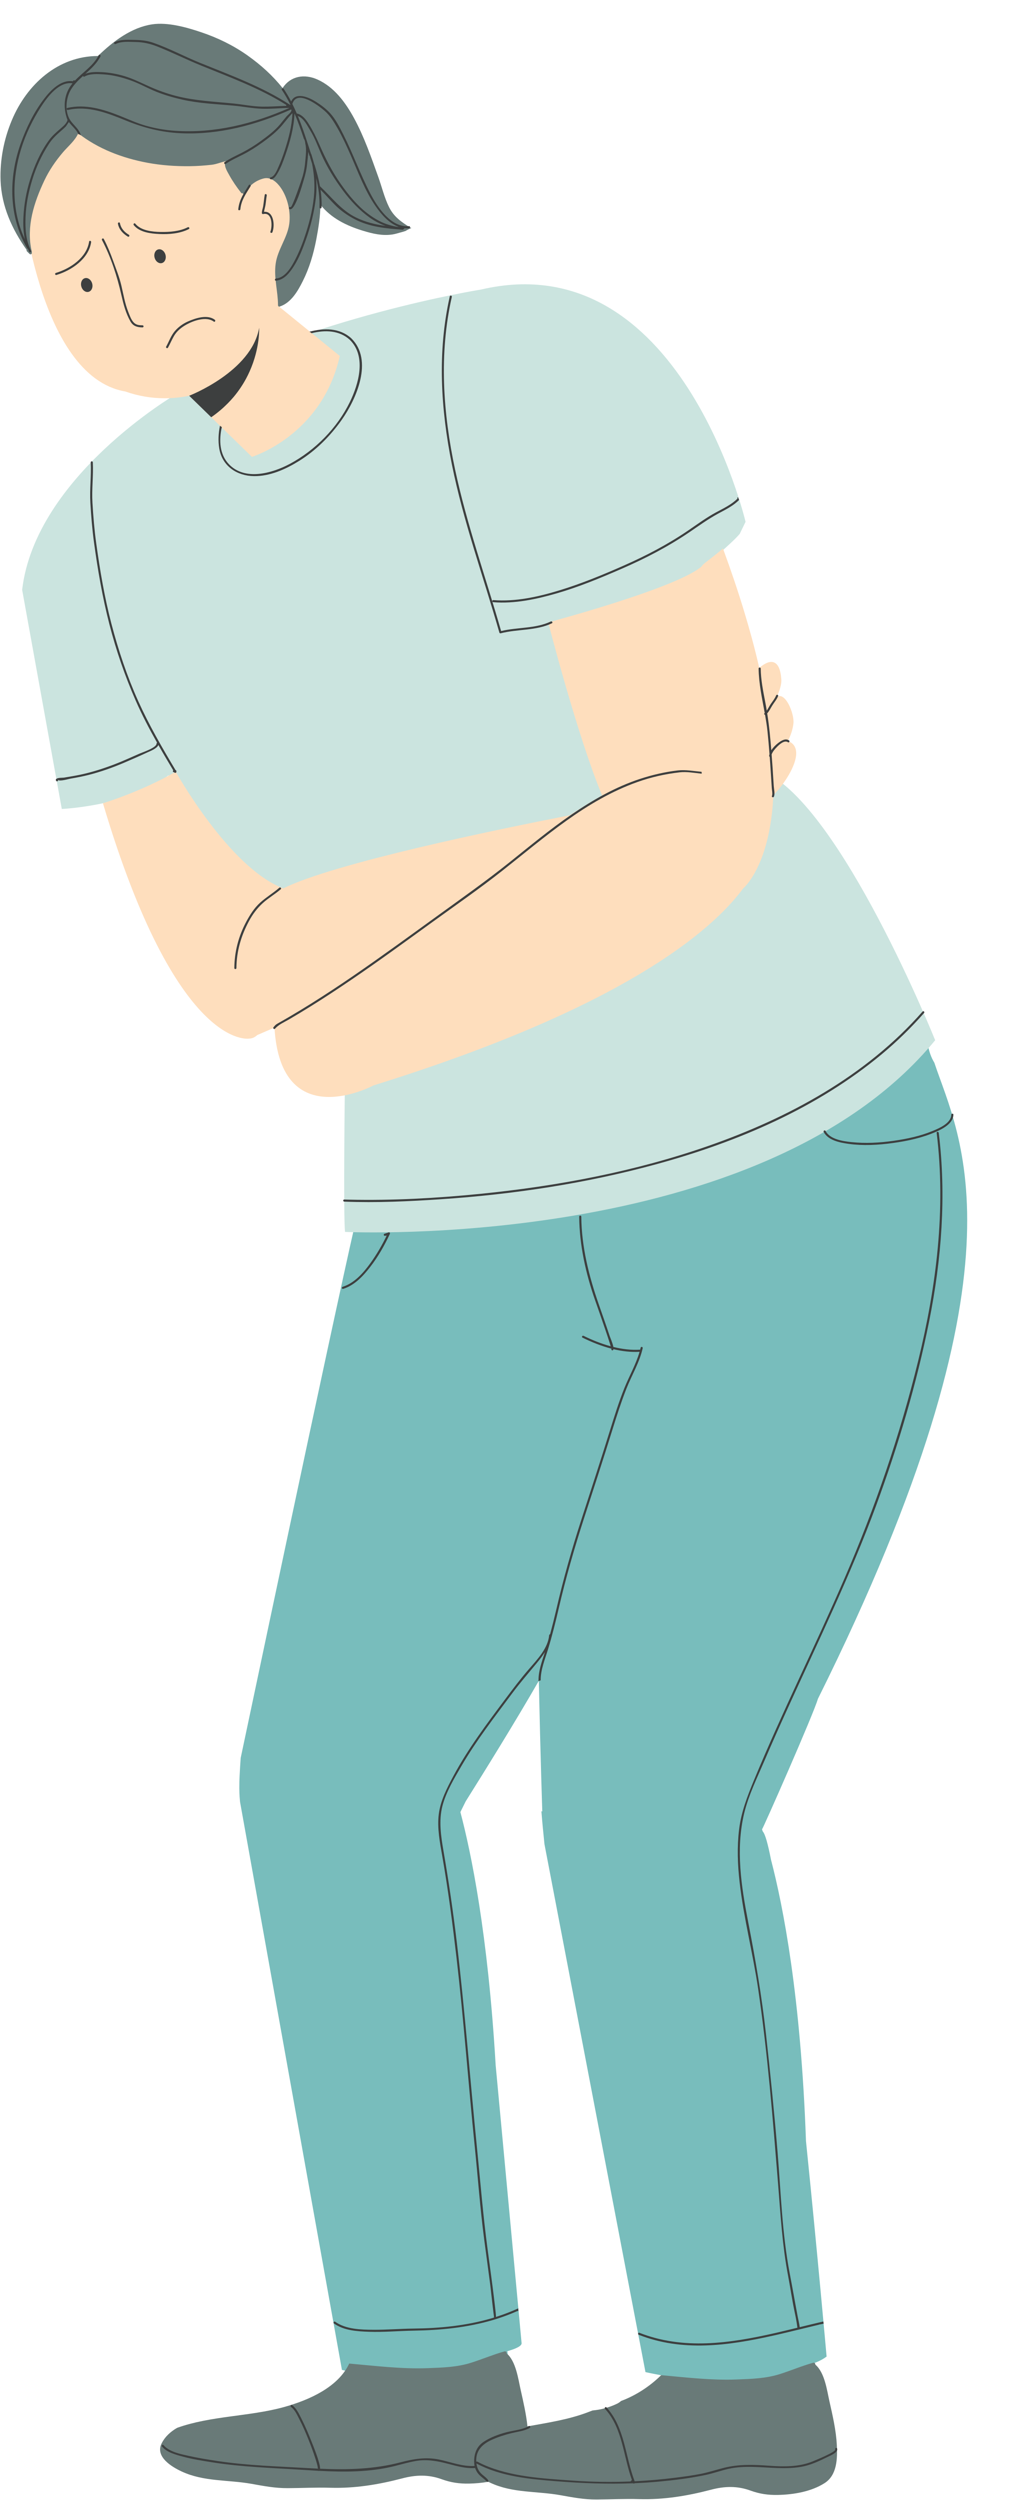
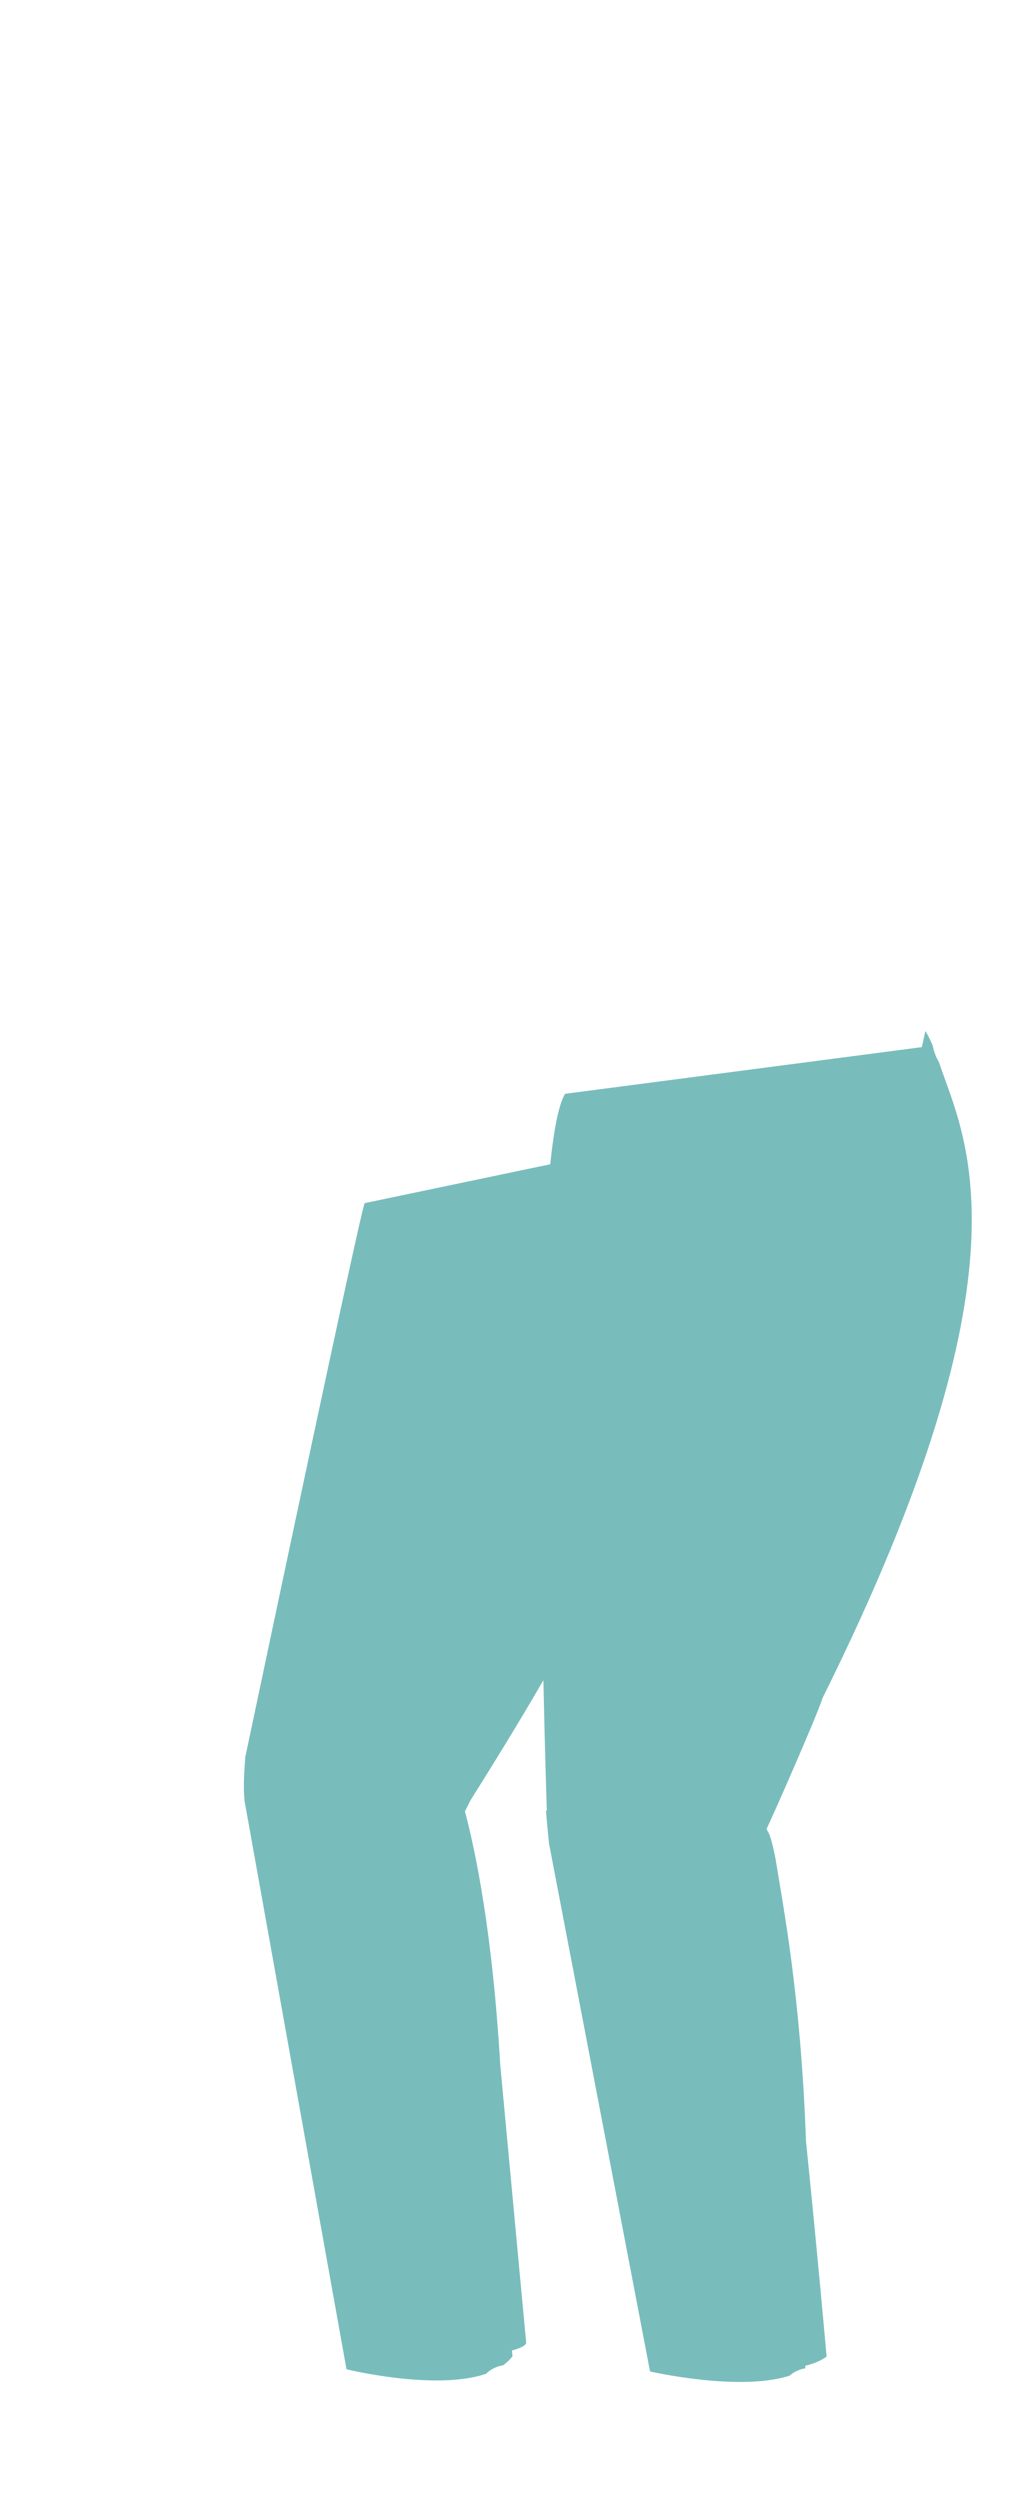
<svg xmlns="http://www.w3.org/2000/svg" height="494.4" preserveAspectRatio="xMidYMid meet" version="1.0" viewBox="-0.1 -4.7 204.5 494.4" width="204.5" zoomAndPan="magnify">
  <g id="change1_1">
-     <path d="M159.304,418.719c2.302,22.52,4.078,42.615,4.078,42.615c-1.236,0.926-2.758,1.467-4.119,1.785 c-0.031,0.025-0.059,0.055-0.092,0.082c-0.002,0.148-0.005,0.307-0.007,0.457c-1.225,0.201-2.25,0.717-3.11,1.459 c0,0-0.63-0.113-0.902,0.131c-10.043,3.209-27.593-0.84-27.593-0.84l-19.977-104.406c-0.223-2.16-0.435-4.323-0.604-6.487h0.202 c-0.009-0.017-0.021-0.031-0.03-0.045c0,0-0.358-10.484-0.685-25.765c-4.561,7.953-10.827,18.047-14.465,23.838l-1.046,2.113 c2.088,7.861,5.446,23.939,6.979,50.082c2.211,23.691,5.131,54.979,5.131,54.979c0,0.695-1.862,1.287-2.813,1.543l0.104,1.154 c-0.517,0.68-1.146,1.271-1.865,1.783c-0.09,0.014-0.175,0.035-0.263,0.049c-0.256,0.051-0.504,0.109-0.742,0.188 c-0.046,0.018-0.09,0.033-0.135,0.051c-0.229,0.08-0.451,0.172-0.666,0.277c-0.046,0.021-0.089,0.047-0.134,0.072 c-0.192,0.1-0.376,0.213-0.557,0.334c-0.05,0.033-0.102,0.064-0.148,0.1c-0.182,0.131-0.355,0.273-0.524,0.424 c-0.066,0.061-0.136,0.115-0.199,0.18c-10.045,3.422-27.595-0.895-27.595-0.895l-20.153-112.34 c-0.029-0.322-0.062-0.645-0.083-0.971c-0.037-0.541-0.052-1.084-0.058-1.629c-0.001,0-0.002,0-0.002,0 c-0.001-0.06,0.002-0.115,0.001-0.176c-0.002-0.383,0.001-0.769,0.011-1.15c0.004-0.148,0.007-0.299,0.012-0.446 c0.01-0.281,0.021-0.562,0.035-0.841c0.054-1.159,0.136-2.316,0.215-3.477c4.875-23.117,22.924-108.544,23.617-109.583l36.703-7.688 c0.713-6.879,1.667-11.844,2.932-13.931l70.558-9.233l0.704-3.18c0,0,0.608,0.919,1.443,2.863c0.233,1.144,0.609,2.246,1.23,3.267 c4.914,14.767,19.72,39.856-23.032,125.813c-0.829,2.934-10.911,25.795-11.048,25.795c0.044,0.131,0.092,0.27,0.14,0.413 c0.475,0.487,1.026,2.474,1.632,5.575C154.786,372.254,158.295,390.133,159.304,418.719z" fill="#78BDBC" />
+     <path d="M159.304,418.719c2.302,22.52,4.078,42.615,4.078,42.615c-1.236,0.926-2.758,1.467-4.119,1.785 c-0.031,0.025-0.059,0.055-0.092,0.082c-0.002,0.148-0.005,0.307-0.007,0.457c-1.225,0.201-2.25,0.717-3.11,1.459 c-10.043,3.209-27.593-0.84-27.593-0.84l-19.977-104.406c-0.223-2.16-0.435-4.323-0.604-6.487h0.202 c-0.009-0.017-0.021-0.031-0.03-0.045c0,0-0.358-10.484-0.685-25.765c-4.561,7.953-10.827,18.047-14.465,23.838l-1.046,2.113 c2.088,7.861,5.446,23.939,6.979,50.082c2.211,23.691,5.131,54.979,5.131,54.979c0,0.695-1.862,1.287-2.813,1.543l0.104,1.154 c-0.517,0.68-1.146,1.271-1.865,1.783c-0.09,0.014-0.175,0.035-0.263,0.049c-0.256,0.051-0.504,0.109-0.742,0.188 c-0.046,0.018-0.09,0.033-0.135,0.051c-0.229,0.08-0.451,0.172-0.666,0.277c-0.046,0.021-0.089,0.047-0.134,0.072 c-0.192,0.1-0.376,0.213-0.557,0.334c-0.05,0.033-0.102,0.064-0.148,0.1c-0.182,0.131-0.355,0.273-0.524,0.424 c-0.066,0.061-0.136,0.115-0.199,0.18c-10.045,3.422-27.595-0.895-27.595-0.895l-20.153-112.34 c-0.029-0.322-0.062-0.645-0.083-0.971c-0.037-0.541-0.052-1.084-0.058-1.629c-0.001,0-0.002,0-0.002,0 c-0.001-0.06,0.002-0.115,0.001-0.176c-0.002-0.383,0.001-0.769,0.011-1.15c0.004-0.148,0.007-0.299,0.012-0.446 c0.01-0.281,0.021-0.562,0.035-0.841c0.054-1.159,0.136-2.316,0.215-3.477c4.875-23.117,22.924-108.544,23.617-109.583l36.703-7.688 c0.713-6.879,1.667-11.844,2.932-13.931l70.558-9.233l0.704-3.18c0,0,0.608,0.919,1.443,2.863c0.233,1.144,0.609,2.246,1.23,3.267 c4.914,14.767,19.72,39.856-23.032,125.813c-0.829,2.934-10.911,25.795-11.048,25.795c0.044,0.131,0.092,0.27,0.14,0.413 c0.475,0.487,1.026,2.474,1.632,5.575C154.786,372.254,158.295,390.133,159.304,418.719z" fill="#78BDBC" />
  </g>
  <g id="change2_1">
-     <path d="M81.502,179.177c-17.644,3.744-20.454,3.354-24.44,4.101c-3.986,0.746-13.566-2.989-15.707-4.101 c-2.14-1.111-1.221-2.996-5.153-12.333c-3.932-9.338-2.978-18.229-2.978-18.229c-7.283,6.046-21.103,6.669-21.103,6.669 l-7.841-43.342c2.616-22.408,30.381-38.649,30.381-38.649l-0.115-0.897C61.453,57.873,95.035,52.56,95.035,52.56 c39.392-9.224,52.319,45.938,52.319,45.938c-0.171,0.355-0.602,1.245-1.158,2.388c-1.09,1.256-2.405,2.362-3.575,3.46 c-0.354,0.333-0.052,0.938,0.396,0.914c0.048,0.067,0.105,0.125,0.176,0.163c-0.053,0.054-0.104,0.111-0.156,0.167 c-0.382,0.386,0.002,0.933,0.421,0.917c-1.153,2.361-2.109,4.316-2.109,4.316s-1.615,7.961-2.613,10.521 c-0.996,2.56-0.375,18.984,0,20.479c0.376,1.494-12.324,17.196-12.324,17.196l-1.868,0.806c0,0-3.747,6.379-8.217,7.768 c-4.47,1.388-1.494,0.747-4.481,2.241c-2.987,1.493-3.361,2.241-5.975,2.104C103.252,171.8,99.145,175.434,81.502,179.177z M151.013,147.925L68.119,209.14c0,0-0.349,26.796,0.024,29.784c0,0,82.354,3.923,116.712-37.907 C184.856,201.018,166.279,154.778,151.013,147.925z" fill="#CBE4DF" />
-   </g>
+     </g>
  <g id="change3_1">
-     <path d="M24.691,72.723C7.151,69.728,4.014,32.857,4.014,32.857S22.805-4.708,45.52,26.133 c1.309,1.776,2.631,3.782,3.96,6.036c0.21-0.709,0.642-1.392,1.245-1.933c1.014-0.898,2.29-1.224,3.503-0.883 c2.795,0.783,3.62,4.297,3.861,6.325c0.458,3.83-0.583,7.276-2.842,9.818c0.247,1.077,0.42,2.186,0.51,3.315 c0.053,0.631,0.079,1.271,0.079,1.913c0,1.827-0.209,3.607-0.608,5.319l11.877,9.651C63.564,81.465,49.722,85.65,49.722,85.65 L37.313,73.563c-1.555,0.326-3.162,0.499-4.811,0.499C29.76,74.062,27.134,73.589,24.691,72.723z M157.371,144.243 c-0.011-1.201-0.578-2.027-1.661-2.398c0.551-1.034,0.951-2.168,1.11-3.441c0.197-1.589-1.076-5.084-2.49-5.427 c-0.228-0.058-0.503-0.048-0.787,0.13c0.594-1.323,0.952-2.554,0.889-3.427c-0.145-2.028-0.661-3.143-1.569-3.418 c-0.738-0.221-1.664,0.154-2.801,1.127c-0.093-0.402-0.181-0.797-0.277-1.206c-0.006-0.027-0.012-0.058-0.021-0.091 c-0.048-0.208-0.096-0.417-0.154-0.625c-0.011-0.07-0.031-0.145-0.048-0.22c-0.289-1.181-0.6-2.389-0.936-3.628 c-0.061-0.214-0.117-0.428-0.177-0.642c-0.418-1.529-0.871-3.105-1.363-4.724c-1.176-3.896-2.57-8.049-4.2-12.479 c0,0-0.982,0.87-3.563,2.853c-0.001,0-0.002-0.002-0.002-0.002c-0.001,0.003-0.004,0.005-0.006,0.008 c-0.269,0.208-0.513,0.462-0.73,0.761c-5.27,4.344-30.262,10.988-30.262,10.988s5.745,22.428,10.659,34.23 c-1.686,0.935-3.868,2.277-6.405,3.918c-14.677,2.868-46.626,9.471-56.65,14.455c-10.708-4.051-21.264-23.062-21.264-23.062 c-7.117,4.054-14.406,6.225-14.406,6.225c14.607,49.17,28.92,46.541,28.92,46.541c0.584,0,1.117-0.25,1.604-0.697l3.403-1.478 c1.237,21.31,19.578,11.438,19.578,11.438c49.23-15.311,66.846-30.466,73.135-38.979c0.001-0.002,0.001-0.001,0.003-0.003 c0.006,0,0.006-0.005,0.006-0.005c0.311-0.262,3.778-3.442,5.303-12.303c0.288-1.646,0.502-3.485,0.613-5.542h0.006 c0.009-0.182,0.019-0.37,0.024-0.56C155.057,150.311,157.388,146.68,157.371,144.243z" fill="#FEDEBD" />
-   </g>
+     </g>
  <g id="change4_1">
-     <path d="M162.971,486.368c-2.633,1.674-6.103,2.266-9.225,2.332c-1.931,0.039-3.603-0.203-5.413-0.861 c-2.617-0.953-5.12-0.881-7.822-0.17c-4.686,1.229-9.343,1.996-14.229,1.854c-2.807-0.088-5.577,0.063-8.375,0.076 c-2.529,0.016-4.734-0.414-7.193-0.854c-4.68-0.834-9.399-0.387-13.809-2.438c-0.141-0.063-0.285-0.135-0.437-0.209 c-1.268,0.225-2.556,0.332-3.79,0.359c-1.927,0.037-3.6-0.205-5.41-0.861c-2.619-0.953-5.121-0.881-7.823-0.17 c-4.687,1.229-9.344,1.996-14.229,1.854c-2.807-0.086-5.576,0.064-8.375,0.078c-2.53,0.014-4.735-0.414-7.195-0.854 c-4.679-0.836-9.398-0.391-13.807-2.438c-2.053-0.953-5.286-2.938-3.974-5.568c0.657-1.316,1.756-2.307,3.055-3.064 c6.633-2.389,14.324-2.236,21.082-4.098c5.167-1.424,10.8-4.004,12.964-8.617c5.177,0.447,10.298,1.104,15.536,0.908 c2.943-0.111,5.818-0.184,8.631-1.09c2.197-0.697,4.319-1.607,6.537-2.221c0.275-0.078,0.449,0.164,0.422,0.375 c1.852,1.557,2.301,5.084,2.778,7.205c0.532,2.375,1.095,4.814,1.351,7.25c3.992-0.734,8.023-1.324,11.831-2.758 c0.338-0.127,0.687-0.258,1.036-0.393c1.69-0.152,3.28-0.59,4.849-1.336c0.295-0.143,0.555-0.324,0.784-0.537 c2.926-1.088,5.699-2.896,7.945-5.109c4.961,0.447,9.876,1.041,14.898,0.854c2.944-0.111,5.819-0.184,8.632-1.088 c2.197-0.697,4.318-1.611,6.537-2.223c0.275-0.076,0.448,0.164,0.421,0.375c1.854,1.559,2.302,5.082,2.778,7.205 c0.644,2.863,1.334,5.818,1.474,8.746C165.527,481.459,165.485,484.776,162.971,486.368z M37.456,28.166 c1.434-0.016,2.867-0.121,4.291-0.278c0.931-0.1,1.902-0.52,2.853-0.73c-0.62,0.73,0.269,2.09,0.62,2.737 c0.684,1.245,1.508,2.437,2.385,3.551c0.089,0.11,0.205,0.11,0.295,0.047c0.063,0.205,0.361,0.316,0.469,0.074 c0.66-1.513,2.11-2.584,3.691-2.978c1.44-0.357,2.659,0.803,3.395,1.875c1.36,1.98,1.976,4.796,1.645,7.16 c-0.393,2.764-2.296,5.038-2.679,7.822c-0.39,2.799,0.462,5.463,0.462,8.226c0,0.074,0.026,0.137,0.068,0.173 c0,0.006,0.005,0.006,0.005,0.011c0.058,0.069,0.147,0.105,0.258,0.069c0.01-0.005,0.017-0.005,0.025-0.011 c2.224-0.725,3.553-3.031,4.533-4.991c1.313-2.6,2.133-5.406,2.68-8.252c0.431-2.28,0.804-4.591,0.82-6.897 c2.116,2.679,5.143,4.161,8.395,5.153c1.928,0.588,3.845,1.051,5.861,0.74c0.615-0.089,1.234-0.315,1.833-0.461 c0.186-0.044,0.46-0.143,0.746-0.229c0.169-0.105,0.344-0.201,0.521-0.292c0.171-0.089,0.348-0.17,0.523-0.249 c0.035-0.015,0.067-0.033,0.103-0.047c-0.028-0.021-0.056-0.04-0.096-0.051c-0.031-0.005-0.068-0.016-0.101-0.021 c-1.744-1.108-3.247-2.096-4.233-4.103c-0.904-1.833-1.402-3.95-2.092-5.873c-1.424-3.971-2.8-7.974-4.821-11.693 c-1.682-3.089-3.918-6.125-7.197-7.612c-2.601-1.182-5.358-0.725-6.923,1.676c-1.935-2.432-4.271-4.555-6.918-6.435 c-2.816-1.996-5.946-3.52-9.213-4.612c-2.885-0.972-6.567-2.006-9.641-1.555c-4.116,0.608-7.729,3.34-10.75,6.266 C11.364,6.381,5.201,12.002,2.244,19.068c-1.582,3.771-2.37,7.843-2.229,11.935c0.186,5.08,2.259,9.629,5.154,13.716 c0,0.005,0,0.005,0,0.005c-0.037,0.089-0.027,0.194,0.058,0.278c0.173,0.173,0.353,0.347,0.524,0.525 c0.194,0.195,0.546-0.042,0.44-0.278C6.2,45.223,6.205,45.197,6.2,45.165c-0.007-0.026-0.007-0.047-0.007-0.068 c0-0.01-0.005-0.016-0.005-0.026c-0.01-0.058-0.021-0.1-0.031-0.142c-1.093-4.812,0.478-9.618,2.526-13.952 c0.978-2.064,2.222-3.851,3.698-5.595c0.961-1.124,2.411-2.322,2.994-3.725c3.943,3.094,8.735,4.902,13.657,5.826 C31.808,28.003,34.64,28.198,37.456,28.166z" fill="#697A78" />
-   </g>
+     </g>
  <g id="change5_1">
-     <path d="M47.023,36.686c0.188-1.91,1.11-3.179,2.082-4.773c0.139-0.227,0.497-0.02,0.357,0.209 c-0.923,1.514-1.847,2.739-2.026,4.564C47.411,36.949,46.996,36.952,47.023,36.686z M52.658,33.939 c0.046-0.261-0.354-0.373-0.399-0.11c-0.131,0.748-0.188,1.504-0.31,2.253c-0.079,0.476-0.259,0.868-0.259,1.35 c0,0.138,0.131,0.23,0.263,0.2c1.809-0.426,1.844,2.385,1.426,3.48c-0.096,0.25,0.305,0.356,0.398,0.11 c0.524-1.37,0.259-4.215-1.651-4.03c0.048-0.444,0.204-0.888,0.275-1.33C52.507,35.224,52.546,34.578,52.658,33.939z M11.057,49.677 c2.987-0.896,6.378-3.181,6.868-6.493c0.039-0.262-0.361-0.374-0.399-0.11c-0.469,3.171-3.716,5.346-6.577,6.204 C10.691,49.354,10.8,49.754,11.057,49.677z M37.041,40.241c-1.614,0.828-3.589,0.962-5.372,0.933 c-1.659-0.027-3.898-0.258-5.022-1.647c-0.168-0.208-0.459,0.087-0.292,0.293c1.158,1.432,3.352,1.676,5.063,1.76 c1.915,0.094,4.102-0.093,5.833-0.981C37.487,40.478,37.278,40.12,37.041,40.241z M25.183,42.093 c0.229,0.14,0.437-0.218,0.209-0.358c-0.886-0.543-1.572-1.254-1.771-2.304c-0.051-0.262-0.45-0.151-0.399,0.11 C23.439,40.692,24.213,41.498,25.183,42.093z M16.693,50.312c-0.595,0.16-0.914,0.896-0.713,1.642 c0.202,0.747,0.848,1.221,1.442,1.061c0.595-0.161,0.914-0.896,0.712-1.642C17.934,50.626,17.289,50.151,16.693,50.312z M44.96,75.055c0.417-0.419,0.808-0.85,1.172-1.28c1.007-1.206,1.814-2.437,2.461-3.641c0.252-0.473,0.48-0.94,0.684-1.4 c2.083-4.66,1.876-8.612,1.876-8.612c-1.494,8.682-13.84,13.441-13.84,13.441l4.363,4.25C42.93,76.943,44.016,76.016,44.96,75.055z M11.848,21.297c-0.878,0.753-1.659,1.517-2.294,2.496c-1.428,2.2-2.53,4.587-3.287,7.098c-0.723,2.4-1.23,4.835-1.317,7.347 c-0.079,2.247,0.035,4.623,1.096,6.654c0.124,0.236-0.233,0.446-0.357,0.209c-0.103-0.197-0.188-0.4-0.275-0.604 C5.356,44.49,5.303,44.462,5.268,44.4C1.614,38.088,1.583,30.492,3.98,23.723c1.103-3.111,2.583-6.17,4.586-8.806 c1.315-1.731,3.396-3.934,5.776-3.541c-0.009-0.179,0.244-0.255,0.365-0.122c1.562-1.668,3.665-2.952,4.707-5.019 c0.121-0.239,0.477-0.029,0.357,0.209c-0.703,1.395-1.839,2.427-2.982,3.454c0.965-0.393,2.167-0.378,3.161-0.333 c1.537,0.071,3.088,0.348,4.561,0.792c1.698,0.512,3.219,1.279,4.826,2.005c1.739,0.786,3.54,1.44,5.392,1.914 c3.77,0.965,7.552,1.118,11.399,1.5c1.849,0.184,3.722,0.585,5.579,0.613c1.61,0.024,3.218-0.102,4.827-0.15 c-0.028-0.058-0.033-0.126-0.01-0.185c-5.229-3.308-11.144-5.473-16.847-7.792c-2.912-1.184-5.729-2.608-8.651-3.759 c-1.406-0.555-2.777-0.879-4.298-0.899c-1.275-0.016-2.77-0.189-3.95,0.394C22.54,4.116,22.33,3.758,22.57,3.64 c1.084-0.535,2.374-0.477,3.552-0.458c1.393,0.021,2.71,0.098,4.04,0.56c3.163,1.098,6.164,2.713,9.266,3.974 c6.06,2.465,12.37,4.737,17.872,8.342c0.02,0,0.036-0.002,0.058-0.001c-0.51-1.026-1.071-2.026-1.714-2.983 c-0.149-0.222,0.209-0.43,0.357-0.209c0.542,0.807,1.027,1.644,1.476,2.502c0.916-1.944,3.45-0.854,4.88,0.045 c1.007,0.633,2.002,1.369,2.811,2.25c1.127,1.229,1.926,2.849,2.673,4.326c1.907,3.777,3.316,7.786,5.276,11.536 c1.44,2.759,4.105,6.827,7.683,6.503c0.266-0.024,0.263,0.391,0,0.414c-0.305,0.028-0.602,0.018-0.893-0.013 c-0.016,0.029-0.033,0.057-0.061,0.077c-0.021,0.016-0.042,0.032-0.065,0.048c-0.018,0.014-0.034,0.02-0.053,0.025 c-0.018,0.083-0.081,0.151-0.19,0.143c-3.228-0.231-6.518-0.531-9.438-2.049c-1.459-0.758-2.784-1.679-3.947-2.846 c-0.977-0.979-1.878-2.032-2.86-3.005c0.167,1.138,0.252,2.297,0.206,3.492c-0.011,0.266-0.425,0.267-0.414,0 c0.077-2.007-0.204-3.92-0.657-5.797c0.099,1.295,0.093,2.602-0.062,3.935c-0.323,2.808-1.013,5.557-1.958,8.22 c-0.634,1.789-1.339,3.603-2.354,5.213c-0.827,1.309-1.925,2.769-3.586,2.922c-0.266,0.024-0.264-0.39,0-0.415 c1.883-0.173,3.1-2.347,3.866-3.849c0.856-1.68,1.535-3.454,2.103-5.251c0.811-2.563,1.448-5.22,1.609-7.911 c0.116-1.949-0.064-3.83-0.422-5.71c-0.117-0.375-0.238-0.75-0.362-1.125c-0.001-0.012,0.002-0.021-0.001-0.034 c-0.011-0.044-0.021-0.088-0.031-0.133l0,0c-0.015-0.068-0.03-0.136-0.047-0.203c-0.011-0.044-0.035-0.073-0.061-0.097 c-0.007-0.006-0.013-0.014-0.021-0.018c-0.03-0.02-0.064-0.032-0.101-0.032c0.023-0.01,0.051-0.02,0.08-0.031 c-0.077-0.229-0.152-0.459-0.229-0.688c-0.006,0.274-0.021,0.549-0.044,0.817c-0.027,0.042-0.041,0.096-0.025,0.158 c0.003,0.011,0.006,0.023,0.009,0.034c-0.045,0.478-0.102,0.933-0.141,1.326c-0.111,1.165-0.369,2.232-0.71,3.353 c-0.181,0.595-1.721,6.248-2.778,5.634c-0.231-0.133-0.022-0.492,0.209-0.358c0.306,0.178,2.224-5.546,2.385-6.118 c0.282-0.997,0.438-1.943,0.522-2.979c0.079-0.981,0.286-2.376,0.005-3.468c-0.007-0.095-0.019-0.189-0.033-0.283 c-0.001-0.009-0.003-0.017-0.004-0.026c-0.017-0.092-0.037-0.184-0.063-0.271c-0.001-0.003-0.001-0.007-0.002-0.01 c-0.026-0.084-0.059-0.166-0.097-0.246c-0.013-0.026-0.029-0.052-0.042-0.078c-0.038-0.069-0.077-0.138-0.126-0.202 c0.009-0.008,0.021-0.012,0.031-0.018c-0.542-1.626-1.119-3.248-1.801-4.82c-0.125,2.827-0.881,5.569-1.817,8.233 c-0.407,1.157-0.831,2.348-1.446,3.414c-0.297,0.515-0.698,1.246-1.343,1.368c-0.262,0.05-0.373-0.349-0.11-0.399 c0.784-0.148,1.284-1.485,1.567-2.118c0.475-1.059,0.871-2.151,1.229-3.255c0.774-2.391,1.406-4.8,1.511-7.316 c-0.937,0.921-1.658,2.02-2.564,2.97c-1.022,1.072-2.23,2.004-3.433,2.866c-1.199,0.859-2.437,1.656-3.752,2.326 c-1.165,0.593-2.375,1.13-3.456,1.871c-0.221,0.152-0.428-0.207-0.209-0.357c1.083-0.743,2.293-1.271,3.456-1.872 c1.311-0.678,2.563-1.454,3.752-2.326c1.34-0.982,2.721-2.014,3.786-3.299c0.429-0.516,0.834-1.052,1.271-1.561 c0.265-0.309,1.114-0.914,0.919-1.302c-0.01-0.021-0.012-0.04-0.016-0.059C50.639,19.99,43.186,22,35.635,21.646 c-3.801-0.178-7.262-1.051-10.774-2.484c-3.637-1.485-7.532-3.035-11.516-2.118c-0.26,0.06-0.371-0.339-0.11-0.399 c3.553-0.818,7.07,0.254,10.366,1.564c1.7,0.676,3.375,1.456,5.14,1.954c1.886,0.533,3.822,0.873,5.778,1.005 c7.808,0.531,15.466-1.369,22.573-4.505c-0.004-0.009-0.01-0.016-0.013-0.025c-1.791,0.034-3.583,0.228-5.374,0.167 c-1.864-0.063-3.722-0.44-5.579-0.613c-3.399-0.316-6.784-0.429-10.13-1.183c-1.743-0.393-3.468-0.887-5.129-1.548 c-1.716-0.684-3.324-1.617-5.063-2.239c-1.722-0.617-3.538-1.093-5.369-1.213c-1.2-0.079-2.745-0.185-3.822,0.433 c-0.132,0.076-0.253-0.009-0.293-0.12c-0.507,0.459-1.006,0.928-1.454,1.436c-0.016,0.035-0.039,0.063-0.07,0.083 c-0.336,0.389-0.647,0.8-0.911,1.25c-0.972,1.663-1.203,4.337-0.081,6.007c0.618,0.919,1.768,1.773,2.066,2.875 c0.006,0.023,0.005,0.043,0.004,0.064c-0.133-0.094-0.286-0.163-0.454-0.201c-0.011-0.002-0.021-0.001-0.033-0.002 c-0.364-0.919-1.27-1.574-1.859-2.402c-0.159,0.164-0.506,0.777-0.626,0.898C12.566,20.668,12.21,20.986,11.848,21.297z M70.308,38.314c1.871,0.92,3.834,1.385,5.846,1.662c-1.092-0.402-2.135-0.933-3.087-1.608c-2.057-1.46-3.793-3.316-5.299-5.333 c-1.701-2.277-3.204-4.694-4.35-7.299c-0.67-1.526-1.252-3.162-2.129-4.586c-0.644-1.046-1.277-2.443-2.485-2.918 c0.773,1.875,1.418,3.807,2.035,5.728c0.194,0.602,0.39,1.2,0.586,1.796c0.011-0.002,0.021-0.008,0.034-0.008 c0.202,0.678,0.413,1.353,0.593,2.037c0.01,0.041,0.031,0.07,0.056,0.093c0.434,1.404,0.815,2.812,1.072,4.249 C65.522,34.327,67.343,36.857,70.308,38.314z M57.712,15.84c0.316,0.633,0.612,1.277,0.891,1.93c0.036-0.013,0.074-0.018,0.12-0.004 c1.018,0.3,1.675,1.154,2.219,2.021c0.818,1.308,1.497,2.666,2.111,4.08c1.188,2.731,2.494,5.317,4.207,7.762 c1.614,2.304,3.468,4.572,5.78,6.213c1.146,0.813,2.394,1.528,3.752,1.918c0.605,0.175,1.321,0.396,1.973,0.408 c-1.95-0.702-3.526-2.554-4.648-4.196c-2.082-3.047-3.364-6.577-4.844-9.937c-0.802-1.821-1.626-3.641-2.613-5.37 c-0.73-1.278-1.465-2.511-2.591-3.478c-1.216-1.043-5.381-4.239-6.321-1.409C57.738,15.804,57.725,15.822,57.712,15.84z M11.777,20.813c0.441-0.388,0.971-0.801,1.275-1.313c0.079-0.131,0.123-0.241,0.188-0.333c-0.039-0.071-0.03-0.14,0.012-0.191 c-0.063-0.127-0.119-0.257-0.162-0.396c-0.532-1.717-0.563-3.479,0.14-5.152c0.256-0.609,0.609-1.149,1.018-1.65 c-2.645-0.417-4.947,2.654-6.204,4.586c-1.696,2.604-3.07,5.469-3.984,8.441C2.241,30.71,2.185,37.04,4.819,42.631 c-0.309-1.438-0.353-2.949-0.284-4.395c0.12-2.545,0.572-5.024,1.334-7.457c0.856-2.74,2.029-5.432,3.728-7.763 C10.219,22.161,10.986,21.506,11.777,20.813z M33.123,64.054c0.413-0.75,0.746-1.54,1.172-2.284c0.586-1.022,1.491-1.74,2.507-2.302 c1.398-0.772,3.931-1.66,5.375-0.569c0.214,0.161,0.42-0.199,0.21-0.357c-1.465-1.108-3.791-0.334-5.278,0.315 c-1.004,0.438-1.919,1.094-2.63,1.926c-0.763,0.892-1.152,2.045-1.713,3.063C32.636,64.079,32.993,64.287,33.123,64.054z M31.188,44.625c-0.595,0.161-0.914,0.896-0.712,1.642c0.201,0.747,0.848,1.221,1.442,1.061c0.595-0.161,0.915-0.896,0.712-1.643 C32.43,44.939,31.784,44.464,31.188,44.625z M20.424,42.556c-0.125-0.236-0.482-0.027-0.358,0.209 c1.772,3.361,3.006,7.186,3.839,10.883c0.407,1.805,0.873,3.607,1.798,5.227c0.535,0.938,1.366,1.163,2.386,1.173 c0.267,0.003,0.267-0.411,0-0.414c-0.621-0.007-1.179-0.042-1.657-0.477c-0.569-0.519-0.887-1.476-1.161-2.162 c-0.671-1.679-0.963-3.505-1.377-5.257c-0.391-1.652-1.053-3.288-1.628-4.884C21.737,45.388,21.152,43.937,20.424,42.556z M98.663,120.4c0.017,0.055,0.048,0.089,0.086,0.113c0.004,0.003,0.007,0.006,0.011,0.009c0.008,0.004,0.016,0.006,0.023,0.009 c0.038,0.018,0.083,0.026,0.135,0.013c3.327-0.862,6.975-0.481,10.134-1.981c0.241-0.115,0.031-0.472-0.209-0.358 c-3.055,1.451-6.6,1.106-9.835,1.893c-3.05-10.644-6.78-21.069-9.099-31.917c-2.402-11.242-3.204-22.879-0.65-34.167 c0.059-0.26-0.34-0.371-0.4-0.11c-2.484,10.987-1.795,22.263,0.411,33.233C91.549,98.466,95.498,109.315,98.663,120.4z M97.463,114.391c4.229,0.333,8.481-0.579,12.524-1.745c4.403-1.269,8.639-3.032,12.834-4.854c4.688-2.035,9.169-4.357,13.4-7.228 c1.885-1.279,3.724-2.62,5.73-3.703c1.416-0.764,2.994-1.525,4.133-2.703c-0.084-0.157-0.147-0.323-0.199-0.492 c-0.049,0.002-0.096,0.007-0.146,0.007c-0.021,0.071-0.016,0.152,0.035,0.208c-1.172,1.202-2.815,1.966-4.269,2.75 c-1.923,1.039-3.691,2.345-5.495,3.576c-4.009,2.736-8.262,4.958-12.695,6.919c-4.175,1.847-8.396,3.587-12.767,4.921 c-4.203,1.283-8.671,2.277-13.088,1.929C97.196,113.955,97.198,114.37,97.463,114.391z M34.167,147.652 c-0.1,0.086-0.125,0.252,0.025,0.323c0.084,0.033,0.164,0.075,0.238,0.125c0.018,0.009,0.032,0.01,0.048,0.014 c0.126,0.066,0.307-0.01,0.307-0.177c0-0.047,0-0.094,0-0.141c0-0.115-0.078-0.183-0.167-0.197 c-2.654-4.432-5.246-8.906-7.371-13.621c-2.219-4.923-3.947-10.107-5.313-15.328c-1.365-5.216-2.259-10.539-3-15.875 c-0.371-2.674-0.588-5.35-0.749-8.043c-0.16-2.676,0.204-5.33,0.074-8c-0.013-0.266-0.427-0.267-0.415,0 c0.131,2.67-0.231,5.324-0.072,8c0.153,2.599,0.359,5.183,0.709,7.762c0.744,5.473,1.678,10.916,3.055,16.267 c1.322,5.142,3.067,10.21,5.197,15.075c1.249,2.855,2.696,5.616,4.229,8.332c-0.053,0.032-0.093,0.085-0.092,0.167 c0.01,0.83-2.723,1.722-3.324,1.982c-1.642,0.707-3.258,1.467-4.927,2.106c-2.188,0.838-4.465,1.575-6.757,2.064 c-1.07,0.229-2.154,0.398-3.233,0.584c-0.377,0.065-1.354-0.018-1.635,0.312c-0.063,0.072-0.082,0.165-0.033,0.251 c0.017,0.028,0.033,0.057,0.05,0.086c0.133,0.231,0.49,0.023,0.358-0.208c0.227,0.398,2.16-0.178,2.468-0.229 c1.195-0.205,2.384-0.43,3.56-0.728c2.415-0.614,4.832-1.47,7.12-2.452c1.496-0.643,3.001-1.295,4.479-1.984 c0.549-0.256,1.925-0.757,2.229-1.488C32.181,144.319,33.17,145.989,34.167,147.652z M50.157,89.46 c3.154,0.029,6.257-1.367,8.883-2.998c3.328-2.067,6.174-4.918,8.426-8.108c2.924-4.141,6.321-11.804,1.913-16.146 c-2.278-2.09-5.441-2.066-8.297-1.301c0.161,0.062,0.31,0.169,0.446,0.285c2.666-0.661,5.498-0.58,7.558,1.31 c3.306,3.256,1.767,8.698,0,12.32c-2.5,5.124-6.857,9.535-11.872,12.218c-3.512,1.878-8.899,3.385-12.052,0.05 c-1.845-1.949-1.968-4.698-1.392-7.344c-0.146-0.069-0.267-0.154-0.365-0.265c-0.304,1.477-0.388,2.981-0.151,4.464 C43.815,87.456,46.742,89.428,50.157,89.46z M61.442,193.764c-1.404,0.881-2.824,1.739-4.254,2.58 c-0.764,0.449-1.534,0.89-2.306,1.325c-0.554,0.313-0.555,0.394-0.89,0.775c-0.176,0.2,0.116,0.494,0.293,0.292 c0.725-0.829,1.813-1.28,2.781-1.842c1.434-0.833,2.851-1.695,4.258-2.569c2.737-1.701,5.429-3.479,8.095-5.293 c5.375-3.657,10.628-7.491,15.891-11.305c4.676-3.389,9.425-6.672,13.958-10.252c4.199-3.318,8.302-6.761,12.657-9.877 c4.359-3.119,9.012-5.869,14.081-7.662c2.68-0.948,5.467-1.577,8.291-1.898c1.448-0.164,2.921,0.117,4.383,0.269 c-0.003-0.076-0.004-0.152-0.009-0.228c-0.003-0.037-0.009-0.09-0.018-0.146c-1.563-0.143-3.147-0.447-4.683-0.272 c-2.548,0.29-5.053,0.876-7.487,1.674c-4.838,1.587-9.303,4.139-13.486,7.007c-4.267,2.924-8.257,6.229-12.29,9.459 c-4.557,3.651-9.306,7.009-14.034,10.429c-5.583,4.037-11.14,8.107-16.82,12.004C67.086,190.133,64.285,191.981,61.442,193.764z M46.657,186.745c0.029-3.328,0.909-6.347,2.472-9.27c0.726-1.355,1.623-2.563,2.763-3.598c1.104-1.003,2.417-1.747,3.541-2.727 c0.202-0.175-0.092-0.468-0.292-0.292c-1.211,1.057-2.604,1.875-3.796,2.958c-1.168,1.062-2.008,2.394-2.746,3.774 c-1.524,2.854-2.326,5.917-2.355,9.155C46.24,187.012,46.655,187.012,46.657,186.745z M151.105,136.337 c-0.145,0.125-0.037,0.304,0.108,0.337c0.188,1.066,0.356,2.132,0.472,3.2c0.16,1.521,0.287,3.045,0.404,4.568 c-0.03,0.102-0.06,0.204-0.071,0.305c-0.015,0.103,0.039,0.181,0.111,0.224c0.033,0.445,0.07,0.891,0.101,1.336 c0.075,1.072,0.145,2.144,0.21,3.216c0.033,0.536,0.066,1.072,0.1,1.608c0.025,0.444,0.206,1.165,0.03,1.59 c-0.101,0.248,0.301,0.354,0.399,0.11c0.235-0.574-0.005-1.5-0.041-2.101c-0.073-1.207-0.149-2.414-0.229-3.619 c-0.06-0.869-0.124-1.738-0.191-2.606c0.203-0.582,0.67-1.099,1.082-1.52c0.45-0.46,1.457-1.379,2.146-0.904 c0.221,0.153,0.428-0.207,0.209-0.357c-0.716-0.494-1.593,0.09-2.169,0.536c-0.456,0.354-0.973,0.857-1.33,1.417 c-0.093-1.134-0.193-2.269-0.308-3.401c-0.131-1.309-0.301-2.605-0.504-3.898c0.388-0.434,0.652-0.976,0.949-1.47 c0.396-0.662,0.924-1.235,1.213-1.96c0.099-0.249-0.302-0.356-0.399-0.11c-0.244,0.614-0.687,1.135-1.054,1.675 c-0.285,0.42-0.502,0.899-0.794,1.316c-0.097-0.584-0.2-1.169-0.313-1.753c-0.419-2.173-0.857-4.346-0.884-6.568 c-0.004-0.267-0.418-0.268-0.415,0c0.034,2.951,0.68,5.868,1.207,8.789C151.132,136.311,151.119,136.325,151.105,136.337z M94.797,231.404c-8.585,0.855-17.255,1.333-25.884,1.14c-0.312-0.006-0.622-0.014-0.933-0.026c-0.267-0.01-0.266,0.403,0,0.415 c6.396,0.256,12.845-0.049,19.224-0.48c14.417-0.974,28.81-3.158,42.753-6.988c15.895-4.365,31.545-11.042,44.305-21.661 c3.006-2.501,5.815-5.235,8.396-8.173c0.176-0.2-0.116-0.493-0.292-0.292c-11.185,12.738-26.488,21.033-42.319,26.561 C125.466,226.99,110.139,229.876,94.797,231.404z M188.05,215.741c-0.047,1.704-2.419,2.688-3.722,3.229 c-2.45,1.016-5.105,1.567-7.724,1.941c-2.737,0.393-5.553,0.541-8.309,0.252c-1.68-0.176-4.242-0.536-5.13-2.212 c-0.125-0.236-0.483-0.026-0.357,0.209c0.882,1.669,3.216,2.106,4.9,2.345c2.897,0.411,5.903,0.234,8.792-0.164 c2.879-0.396,5.777-1.021,8.451-2.19c1.374-0.6,3.463-1.659,3.51-3.409C188.471,215.473,188.057,215.474,188.05,215.741z M106.356,327.581c0.005,0.02,0.016,0.037,0.02,0.059c0.007,0.029,0.009,0.061,0.015,0.092c0.001,0.008,0.004,0.014,0.005,0.021 c0.08-0.035,0.159-0.071,0.242-0.099c0.064-0.022,0.131-0.034,0.196-0.038c-0.031-2.068,0.854-4.191,1.443-6.125 c0.823-2.693,1.51-5.455,2.145-8.199c1.39-6.004,3.085-11.873,4.983-17.739c1.888-5.823,3.791-11.638,5.606-17.485 c0.85-2.73,1.721-5.456,2.767-8.117c1.049-2.672,2.608-5.216,3.233-8.035c0.057-0.261-0.342-0.369-0.399-0.108 c-0.03,0.135-0.07,0.267-0.105,0.401c-1.754,0.115-3.545-0.103-5.299-0.535c-0.135-0.758-0.65-1.922-0.727-2.151 c-0.689-2.087-1.42-4.162-2.146-6.237c-1.951-5.574-3.427-11.44-3.467-17.382c-0.002-0.267-0.416-0.267-0.415,0 c0.038,5.599,1.305,11.281,3.151,16.55c0.688,1.959,1.373,3.918,2.041,5.881c0.286,0.848,0.57,1.692,0.838,2.543 c0.069,0.219,0.136,0.441,0.198,0.666c-1.875-0.508-3.694-1.248-5.365-2.068c-0.237-0.118-0.448,0.238-0.209,0.355 c1.786,0.881,3.733,1.666,5.737,2.184c-0.12,0.154,0.064,0.421,0.271,0.305c0.063-0.037,0.098-0.109,0.112-0.208 c1.708,0.411,3.451,0.619,5.165,0.519c-0.713,2.496-2.058,4.812-3.017,7.213c-1.063,2.656-1.917,5.391-2.768,8.119 c-1.857,5.975-3.802,11.918-5.729,17.867c-1.902,5.868-3.563,11.746-4.953,17.754c-0.379,1.639-0.79,3.278-1.23,4.909 c-0.089,0.015-0.173,0.077-0.183,0.191c-0.236,2.593-2.354,4.792-3.973,6.665c-1.68,1.934-3.193,3.947-4.728,5.994 c-3.657,4.896-7.354,9.799-10.245,15.201c-1.25,2.332-2.547,4.848-2.883,7.496c-0.352,2.764,0.215,5.617,0.688,8.336 c1.16,6.623,2.029,13.321,2.809,20.002c1.445,12.42,2.335,24.889,3.604,37.322c0.626,6.146,1.072,12.299,1.872,18.432 c0.397,3.035,0.819,6.068,1.215,9.1c0.063,0.508,0.446,4.072,0.744,6.381c-0.051,0.016-0.104,0.031-0.156,0.049 c-0.175,0.055-0.35,0.107-0.523,0.158c-4.916,1.416-10.049,1.922-15.214,1.977c-2.655,0.027-5.302,0.256-7.961,0.24 c-2.506-0.016-5.468-0.088-7.585-1.598c-0.22-0.15-0.431,0.205-0.211,0.361c1.951,1.389,4.585,1.553,6.909,1.633 c2.949,0.104,5.897-0.176,8.848-0.225c5.34-0.088,10.604-0.605,15.658-2.102c0.096-0.027,0.195-0.059,0.291-0.086 c0.116-0.031,0.236-0.07,0.352-0.107c0.051-0.018,0.104-0.033,0.153-0.049c1.363-0.434,2.705-0.938,4.03-1.525 c0.024,0,0.046,0,0.075-0.004c0.05-0.016,0.091-0.029,0.136-0.047c-0.008-0.049-0.017-0.1-0.017-0.152v-0.334 c-1.411,0.646-2.854,1.197-4.312,1.664c-0.03,0.01-0.063,0.021-0.092,0.029c-0.009-0.252-0.024-0.496-0.05-0.727 c-0.096-0.924-0.207-1.846-0.314-2.771c-0.398-3.295-0.857-6.584-1.297-9.877c-0.896-6.662-1.425-13.334-2.097-20.018 c-1.362-13.529-2.386-27.079-3.98-40.577c-0.725-6.106-1.62-12.217-2.664-18.276c-0.492-2.875-0.932-5.886-0.203-8.762 c0.708-2.773,2.341-5.501,3.773-7.957c2.957-5.066,6.569-9.71,10.065-14.402c1.528-2.052,3.193-3.957,4.817-5.928 c0.563-0.684,1.137-1.408,1.625-2.184c-0.57,1.804-1.307,3.742-1.262,5.652C106.396,327.639,106.376,327.609,106.356,327.581z M67.659,249.784c-0.255,0.079-0.146,0.479,0.109,0.401c2.27-0.705,3.978-2.563,5.387-4.39c1.536-1.986,2.791-4.205,3.851-6.479 c0.079-0.169-0.097-0.415-0.283-0.283c-0.242,0.083-0.482,0.165-0.724,0.248c-0.267,0.01-0.268,0.425,0,0.414 c0.149-0.005,0.27-0.022,0.383-0.048c-0.914,1.891-1.968,3.712-3.195,5.416C71.799,246.995,70.002,249.058,67.659,249.784z M165.088,479.711c0.196,0.465-4.03,2.178-4.442,2.348c-2.701,1.121-5.767,1.072-8.635,0.863c-3.018-0.221-6.005-0.33-8.961,0.422 c-1.492,0.379-2.938,0.859-4.454,1.166c-1.717,0.344-3.46,0.574-5.197,0.793c-2.649,0.334-5.312,0.564-7.979,0.693 c-1.871-4.83-1.922-10.629-5.574-14.611c-0.179-0.199-0.473,0.098-0.29,0.289c3.491,3.816,3.62,9.379,5.323,14.057l-0.271,0.301 c-3.806,0.152-7.619,0.105-11.419-0.164c-5.91-0.426-12.227-0.729-17.712-3.174c-0.391-0.174-0.771-0.371-1.147-0.572 c-0.089-0.047-0.175-0.023-0.232,0.027l0,0c-0.004-0.033-0.008-0.068-0.008-0.105c-0.095-2.111,1.201-3.391,2.999-4.217 c1.296-0.592,2.662-1.031,4.042-1.365c1.144-0.279,2.525-0.424,3.555-1.025c0.231-0.129,0.024-0.49-0.208-0.354 c-1.25,0.725-3.007,0.857-4.394,1.213c-1.545,0.402-3.231,1.027-4.563,1.922c-1.33,0.893-1.844,2.275-1.848,3.828 c0,0.316,0.029,0.621,0.092,0.92c-2.383,0.158-4.748-0.795-7.05-1.27c-2.598-0.529-5.021-0.121-7.548,0.541 c-5.254,1.383-10.584,1.516-15.963,1.279c0.013-1.268-1.504-4.873-1.655-5.264c-0.601-1.551-1.256-3.084-2.002-4.57 c-0.469-0.932-1.002-2.113-1.877-2.742c-0.218-0.158-0.424,0.203-0.209,0.355c0.759,0.547,1.223,1.621,1.641,2.426 c0.679,1.305,1.257,2.666,1.808,4.029c0.501,1.246,0.966,2.512,1.38,3.793c0.146,0.453,0.282,0.912,0.398,1.377 c0.048,0.189,0.049,0.461,0.112,0.576c-0.566-0.025-1.133-0.057-1.702-0.088c-6.122-0.361-12.352-0.516-18.417-1.451 c-1.826-0.281-3.653-0.576-5.459-0.98c-1.629-0.365-3.854-0.787-4.987-2.135c-0.17-0.205-0.465,0.088-0.291,0.289 c0.978,1.166,2.727,1.613,4.131,1.99c1.892,0.514,3.84,0.807,5.77,1.119c5.974,0.959,12.059,1.111,18.09,1.508 c0.965,0.063,1.938,0.123,2.912,0.176c0.043,0.027,0.096,0.041,0.158,0.027c0.014-0.004,0.024-0.014,0.037-0.02 c4.937,0.262,9.974,0.273,14.759-0.91c1.475-0.365,2.925-0.799,4.419-1.053c1.575-0.266,3.148-0.123,4.702,0.193 c2.083,0.43,4.183,1.234,6.33,1.234c0.207,0,0.414-0.008,0.621-0.027c0.009,0.033,0.021,0.064,0.032,0.098 c0.107,0.316,0.266,0.613,0.469,0.896c0.473,0.652,1.173,1.037,1.715,1.607c0.107,0.049,0.207,0.107,0.311,0.164 c0.038-0.061,0.083-0.119,0.138-0.172c-0.078-0.117-0.152-0.232-0.211-0.354c-0.249-0.266-0.515-0.51-0.82-0.746 c-0.596-0.463-0.969-0.955-1.186-1.555c-0.045-0.123-0.083-0.256-0.11-0.389c-0.038-0.141-0.063-0.285-0.084-0.438v-0.002 c4.85,2.584,10.536,3.096,15.924,3.521c5.027,0.395,10,0.582,15.001,0.395c0.073,0.029,0.153,0.047,0.242,0.047 c0.05,0,0.101-0.021,0.141-0.061c0.002,0,0.003-0.002,0.004-0.004c1.578-0.064,3.158-0.166,4.744-0.313 c3.096-0.287,6.207-0.668,9.251-1.311c1.523-0.32,2.984-0.854,4.496-1.201c1.665-0.383,3.384-0.434,5.083-0.389 c3.097,0.082,6.124,0.5,9.21-0.002c1.873-0.305,3.616-1.115,5.306-1.953c0.464-0.229,2.254-0.926,1.918-1.709 C165.341,479.258,164.984,479.469,165.088,479.711z M185.149,219.333c1.855,15.144-0.046,30.346-3.656,45.093 c-3.593,14.677-8.521,29.033-14.516,42.898c-5.796,13.412-12.354,26.484-17.94,39.989c-1.317,3.187-2.543,6.315-2.961,9.767 c-0.428,3.489-0.296,6.989,0.105,10.478c0.813,7.097,2.632,14.046,3.671,21.108c1.876,12.754,2.893,25.67,3.932,38.52 c0.488,6.086,0.837,12.207,1.987,18.211c0.451,2.361,0.788,4.744,1.284,7.096c0.216,1.008,0.415,2.021,0.539,3.045 c0.004,0.029,0.008,0.059,0.012,0.092l0,0c-1.353,0.33-2.713,0.66-4.081,0.979c-0.133,0.027-0.271,0.059-0.403,0.092 c-8.917,2.023-18.079,3.354-26.78-0.076c-0.25-0.094-0.354,0.305-0.108,0.402c8.625,3.4,17.713,2.152,26.567,0.166 c0.1-0.021,0.196-0.043,0.297-0.066h0.004c0.05-0.014,0.101-0.021,0.15-0.033c0.133-0.033,0.271-0.063,0.403-0.092 c2.753-0.633,5.479-1.324,8.164-1.961c0.118-0.055,0.257-0.086,0.414-0.086c0.002,0,0.002,0,0.004,0 c0.149-0.049,0.303-0.08,0.457-0.104c0.024-0.012,0.049-0.023,0.073-0.033c0.011-0.004,0.019-0.01,0.027-0.016 c-0.024-0.129-0.043-0.26-0.054-0.391c-0.026-0.004-0.056-0.004-0.087,0.004c-1.515,0.354-3.044,0.727-4.585,1.104l0,0 c-0.105-0.754-0.284-1.482-0.394-2.047c-0.546-2.871-1.043-5.756-1.595-8.629c-1.494-7.814-1.731-15.914-2.387-23.84 c-0.648-7.861-1.44-15.719-2.313-23.557c-0.825-7.387-2.068-14.656-3.488-21.951c-1.379-7.096-2.526-14.48-0.805-21.623 c0.875-3.604,2.586-7.065,4.04-10.459c1.449-3.384,2.953-6.744,4.478-10.092c6.057-13.313,12.48-26.479,17.546-40.214 c4.375-11.851,8.033-24.136,10.515-36.524c2.456-12.25,3.422-24.823,1.897-37.25C185.53,219.071,185.116,219.067,185.149,219.333z" fill="#3D3F3F" />
-   </g>
+     </g>
</svg>